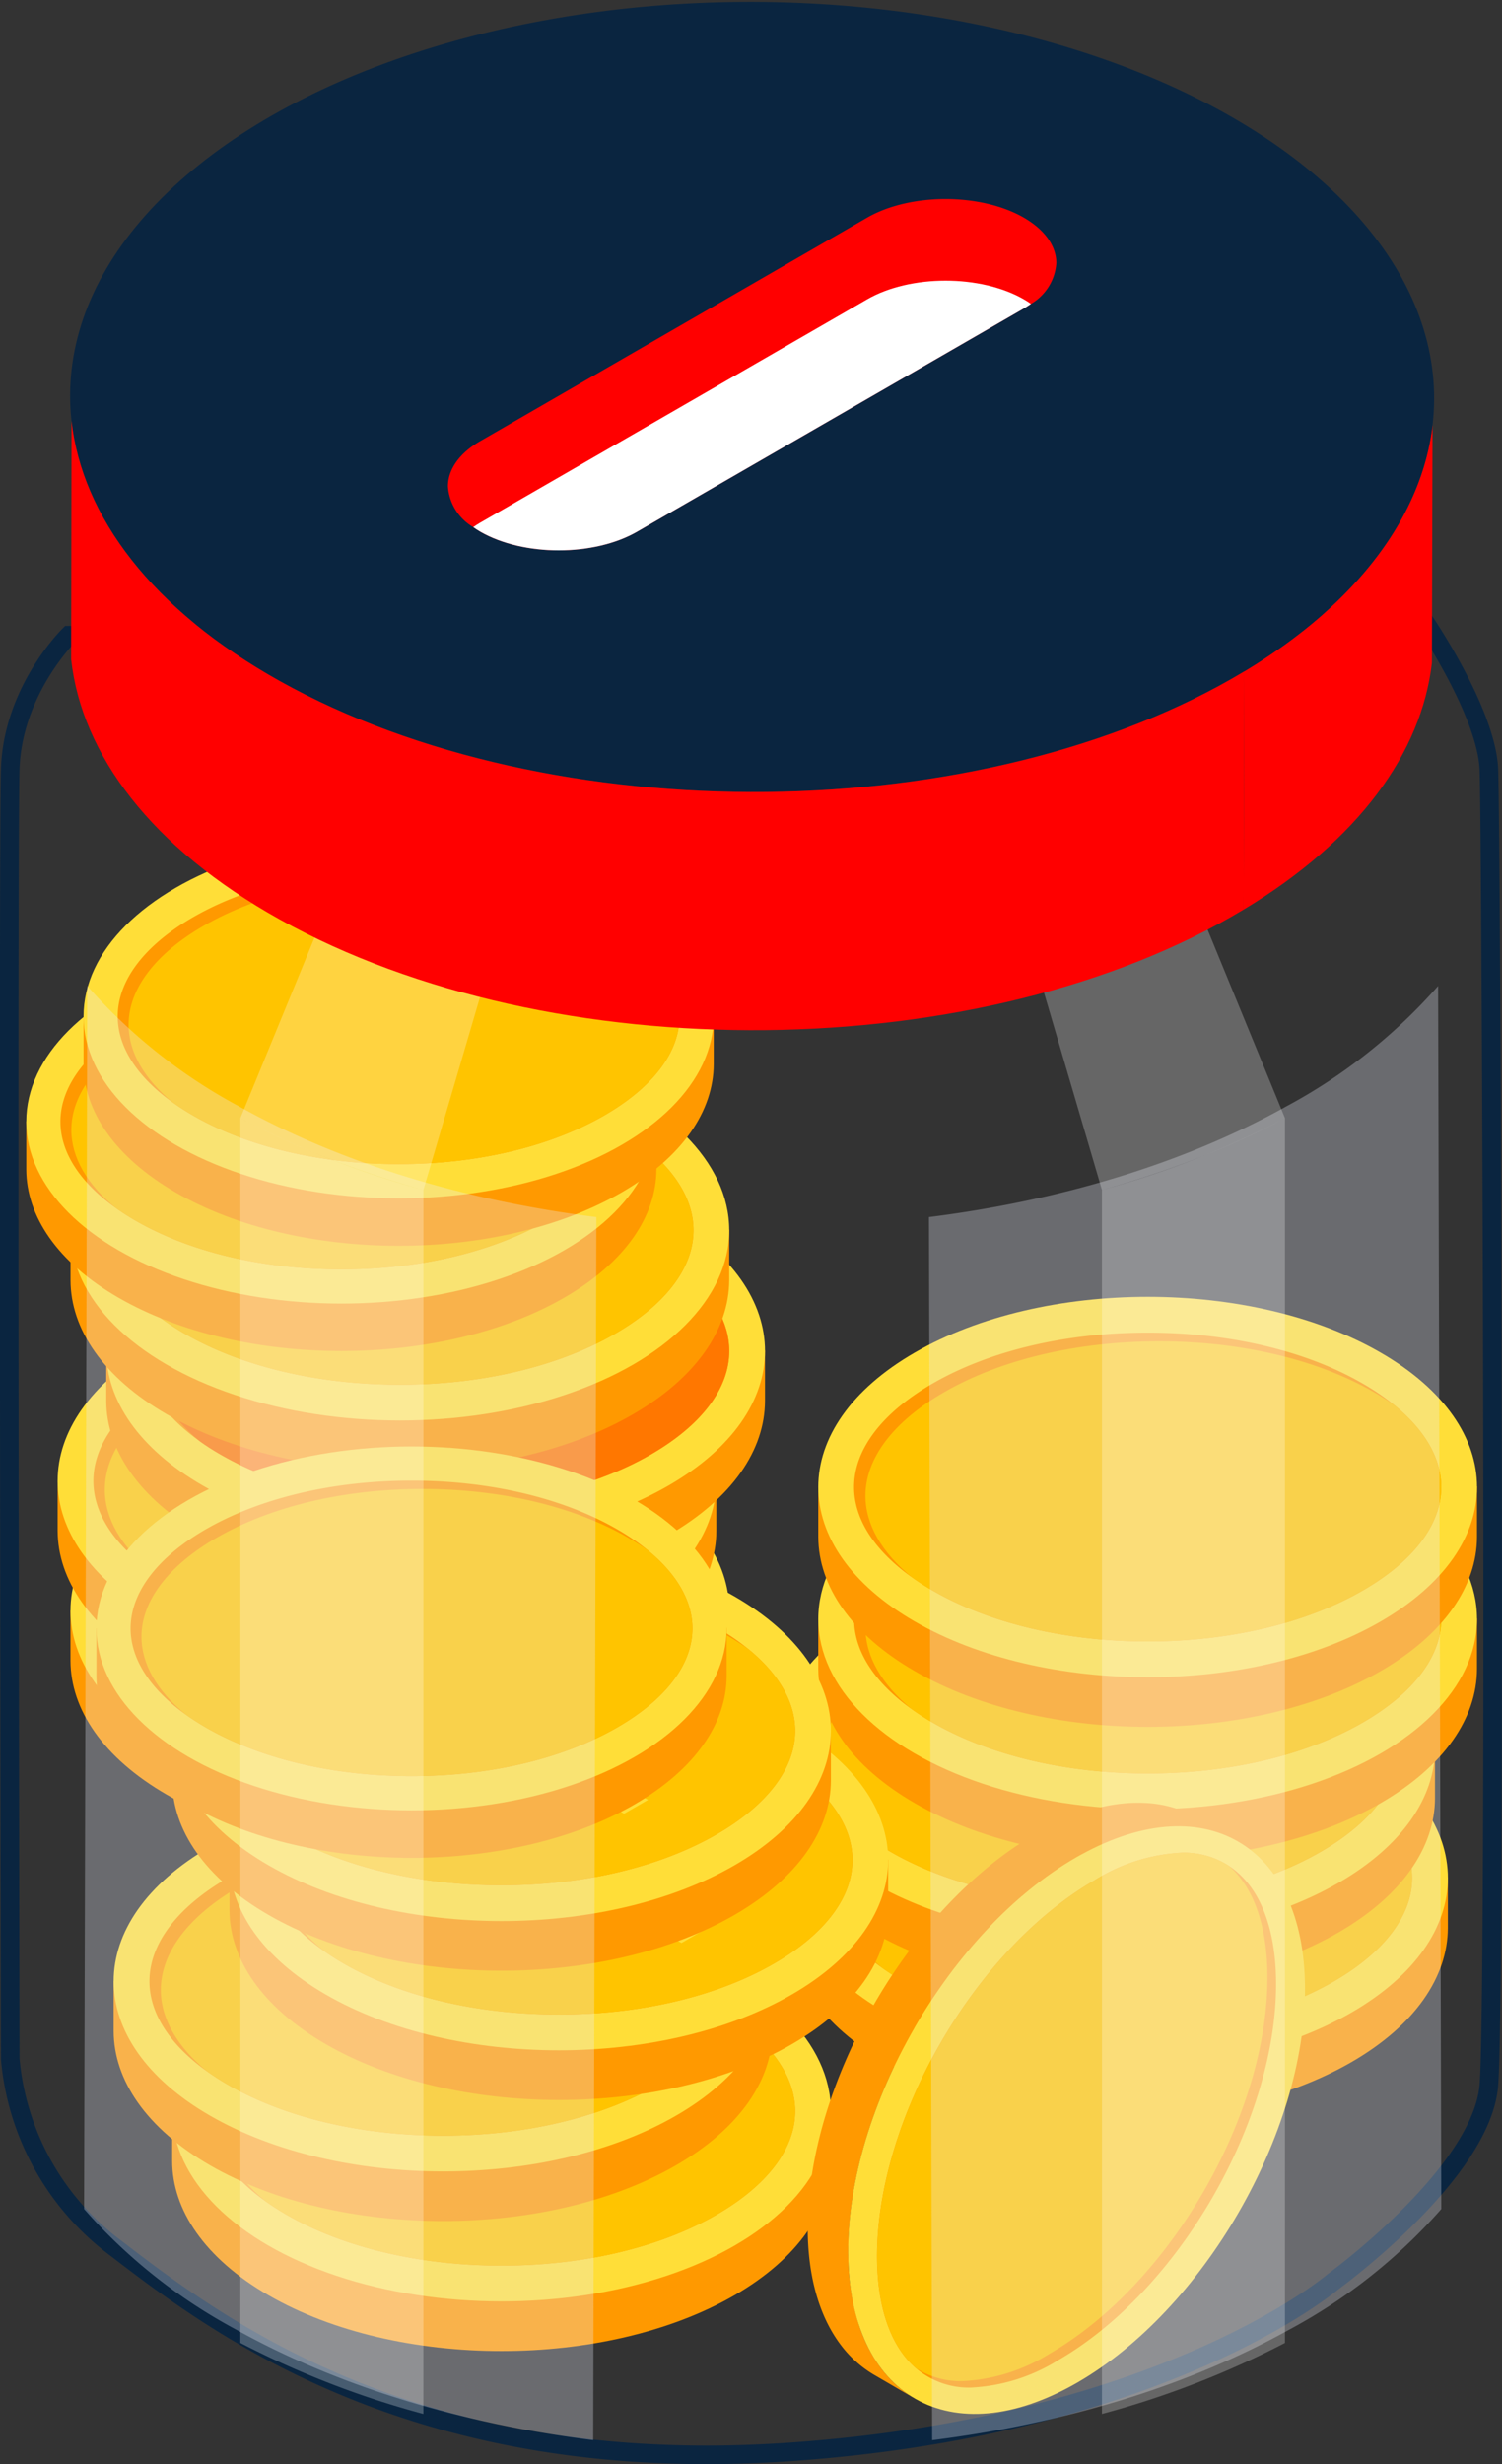
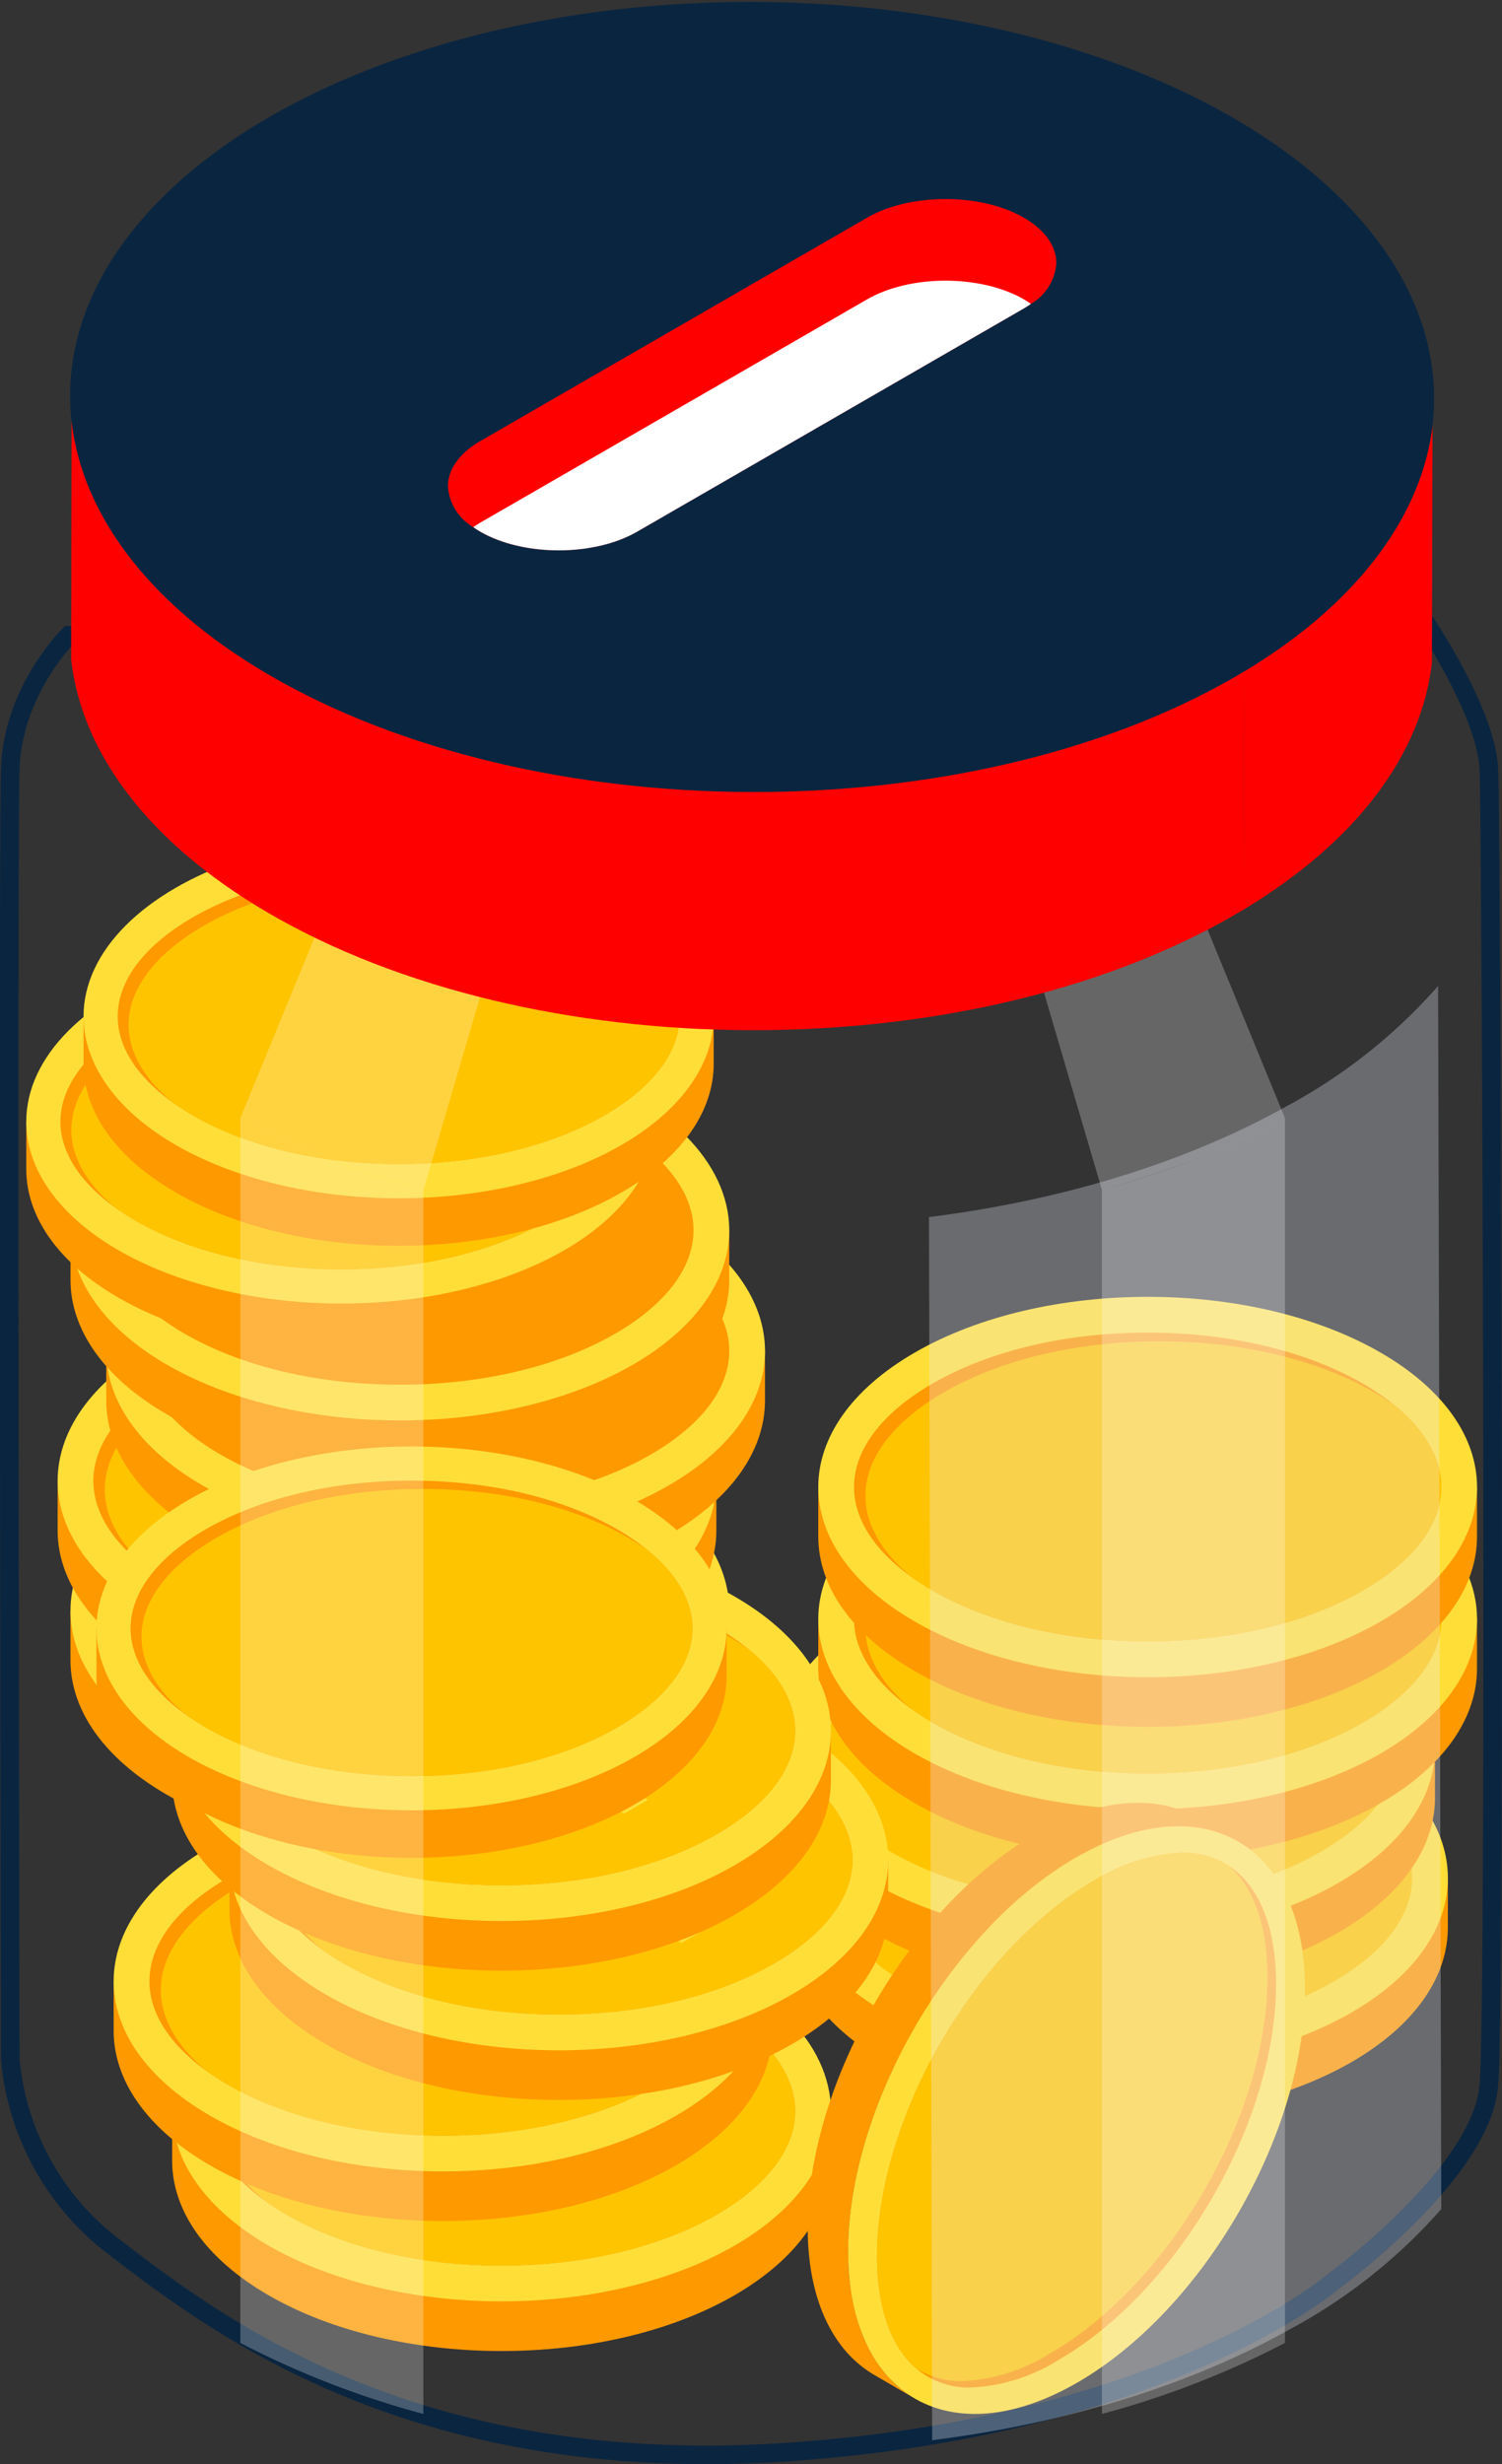
<svg xmlns="http://www.w3.org/2000/svg" width="161.723" height="265.308" viewBox="0 0 161.723 265.308">
  <rect x="0" y="0" width="161.723" height="265.308" fill="#333333" stroke="none" />
  <g id="_3" data-name="3" transform="translate(-1162.594 -2965.748)">
    <path id="Path_21888" data-name="Path 21888" d="M-16388.451-10340.255s-6.072,5.933-6.33,14.448,0,138.823,0,138.823a28.56,28.56,0,0,0,11.353,20.384c11.1,8.515,32.514,24.771,72.766,21.933s58.316-18.32,58.316-18.32,16-11.609,16.773-21.157.258-135.47,0-141.662-6.969-16-6.969-16Z" transform="translate(17558.477 13374.393)" fill="none" stroke="#0a2540" stroke-width="2" />
    <path id="Path_21802" data-name="Path 21802" d="M-123.605,94.413v5.406h0c.018,5.222,3.48,10.443,10.384,14.432,13.849,7.993,36.3,7.993,50.153,0,6.908-3.989,10.366-9.211,10.388-14.432h0V94.365Z" transform="translate(1371.166 3073.523)" fill="#f90" />
    <path id="Path_21803" data-name="Path 21803" d="M-63.065,94.831c-13.849-8-36.3-8-50.153,0s-13.849,20.96,0,28.957,36.3,8,50.153,0S-49.212,102.824-63.065,94.831Z" transform="translate(1371.166 3058.644)" fill="#ffde38" />
-     <path id="Path_21804" data-name="Path 21804" d="M-59.334,106.5c0,4.037-3,7.993-8.461,11.148-6.122,3.531-14.347,5.48-23.152,5.48s-17.03-1.948-23.156-5.48q-1.2-.7-2.233-1.432c-4.037-2.882-6.225-6.266-6.225-9.716,0-4.037,3-7.993,8.458-11.144,6.126-3.535,14.344-5.484,23.156-5.484s17.03,1.948,23.152,5.484a25.9,25.9,0,0,1,3.469,2.373C-61.08,100.4-59.334,103.43-59.334,106.5Z" transform="translate(1373.975 3061.447)" fill="#f90" />
    <path id="Path_21805" data-name="Path 21805" d="M-60.225,105.818c0,4.037-3,7.993-8.461,11.148-6.122,3.531-14.347,5.48-23.152,5.48s-17.03-1.948-23.156-5.48q-1.2-.7-2.233-1.432c-3.251-2.664-5-5.7-5-8.775,0-4.041,3.007-8,8.465-11.148,6.122-3.531,14.344-5.48,23.156-5.48s17.03,1.948,23.148,5.48c.8.461,1.554.945,2.244,1.435C-61.97,99.711-60.225,102.744-60.225,105.818Z" transform="translate(1374.863 3062.135)" fill="#ffc400" />
    <path id="Path_21806" data-name="Path 21806" d="M-104.587,106.194q1.328-.769,1.376-1.646a3.822,3.822,0,0,0-1.052-2.284,19.917,19.917,0,0,1-1.727-2.52,5.063,5.063,0,0,1-.686-2.137,3.145,3.145,0,0,1,.572-1.978,6.625,6.625,0,0,1,2.229-1.875,12.26,12.26,0,0,1,6.236-1.579,15.5,15.5,0,0,1,6.69,1.506l3.465-2,2.59,1.494-3.513,2.03q2.458,1.887,2.1,3.971t-3.52,3.9l-4.683-2.7c1.3-.745,2-1.461,2.107-2.14s-.288-1.277-1.185-1.8a5.457,5.457,0,0,0-2.808-.753,5.688,5.688,0,0,0-2.812.782c-.819.472-1.24.993-1.262,1.554a4.465,4.465,0,0,0,1.125,2.406,19.158,19.158,0,0,1,1.716,2.686,4.6,4.6,0,0,1,.55,2.111,3.207,3.207,0,0,1-.664,1.9,6.792,6.792,0,0,1-2.129,1.753,12.15,12.15,0,0,1-6.188,1.59,15.728,15.728,0,0,1-6.753-1.561l-3.222,1.86-2.576-1.487,3.207-1.852q-2.967-2.12-2.786-4.329t3.5-4.126l4.683,2.7c-1.288.742-1.967,1.487-2.044,2.233s.461,1.454,1.605,2.114a6.23,6.23,0,0,0,3,.863A5.317,5.317,0,0,0-104.587,106.194Z" transform="translate(1384.595 3066.305)" fill="#ffde38" />
    <path id="Path_21807" data-name="Path 21807" d="M-123.98,90.628v5.4h0c.022,5.225,3.483,10.447,10.388,14.432,13.849,8,36.3,8,50.153,0,6.9-3.985,10.366-9.207,10.384-14.432h0V90.58Z" transform="translate(1370.157 3063.343)" fill="#f90" />
    <path id="Path_21808" data-name="Path 21808" d="M-63.44,91.045c-13.849-8-36.3-8-50.153,0s-13.849,20.96,0,28.957,36.3,8,50.153,0S-49.591,99.042-63.44,91.045Z" transform="translate(1370.157 3048.46)" fill="#ffde38" />
-     <path id="Path_21809" data-name="Path 21809" d="M-59.706,102.719c0,4.037-3.007,7.993-8.465,11.144-6.118,3.535-14.344,5.48-23.152,5.48s-17.03-1.945-23.152-5.48c-.8-.461-1.546-.937-2.233-1.432-4.037-2.878-6.229-6.266-6.229-9.712,0-4.037,3.007-8,8.462-11.148,6.122-3.531,14.344-5.48,23.152-5.48s17.034,1.948,23.152,5.48A25.393,25.393,0,0,1-64.7,93.947C-61.456,96.608-59.706,99.641-59.706,102.719Z" transform="translate(1372.962 3051.268)" fill="#f90" />
    <path id="Path_21810" data-name="Path 21810" d="M-60.6,102.035c0,4.037-3.007,7.993-8.465,11.144-6.118,3.535-14.344,5.48-23.152,5.48s-17.03-1.945-23.152-5.48c-.8-.461-1.546-.937-2.233-1.432-3.255-2.664-5-5.694-5-8.775,0-4.037,3-7.993,8.461-11.144,6.126-3.535,14.347-5.484,23.156-5.484s17.03,1.948,23.152,5.484q1.2.692,2.244,1.435C-62.349,95.925-60.6,98.958-60.6,102.035Z" transform="translate(1373.855 3051.949)" fill="#ffc400" />
    <path id="Path_21811" data-name="Path 21811" d="M-93.918,99.107a5.84,5.84,0,0,0-2.849-.793,15.385,15.385,0,0,0-3.952.605q-2.43.637-4.365,1a23.057,23.057,0,0,1-3.7.4,14.245,14.245,0,0,1-3.428-.332,11.546,11.546,0,0,1-3.247-1.284q-2.734-1.583-2.734-3.6t2.605-3.864l-3.465-2,2.591-1.494,3.517,2.026a14.881,14.881,0,0,1,6.875-1.21,15.115,15.115,0,0,1,6.76,2.033l-4.679,2.7a8.338,8.338,0,0,0-3.709-1.218,5.542,5.542,0,0,0-3.111.683q-1.328.769-1.3,1.624c.015.572.465,1.111,1.351,1.624a5.44,5.44,0,0,0,2.69.727,17.763,17.763,0,0,0,4.17-.649q2.712-.664,4.65-.989a21.6,21.6,0,0,1,3.661-.317,13.79,13.79,0,0,1,3.288.384,11.368,11.368,0,0,1,3.037,1.229q2.751,1.589,2.753,3.572t-2.7,3.9L-86,105.72l-2.576,1.487-3.21-1.852a16.5,16.5,0,0,1-7.5,1.609,14.888,14.888,0,0,1-7.14-2.019l4.679-2.7a8.212,8.212,0,0,0,3.871,1.177,6.729,6.729,0,0,0,3.661-.923q1.428-.825,1.5-1.734T-93.918,99.107Z" transform="translate(1383.405 3055.697)" fill="#ffde38" />
    <path id="Path_21812" data-name="Path 21812" d="M-122.754,86.856v5.406h0c.022,5.225,3.483,10.447,10.388,14.432,13.849,8,36.3,8,50.153,0,6.9-3.985,10.366-9.207,10.384-14.432h0V86.808Z" transform="translate(1373.454 3053.193)" fill="#f90" />
    <ellipse id="Ellipse_894" data-name="Ellipse 894" cx="35.464" cy="20.476" rx="35.464" ry="20.476" transform="translate(1250.699 3119.59)" fill="#ffde38" />
    <path id="Path_21813" data-name="Path 21813" d="M-58.48,98.944c0,4.037-3.007,8-8.465,11.148-6.118,3.531-14.344,5.48-23.152,5.48s-17.03-1.948-23.152-5.48c-.8-.461-1.546-.941-2.233-1.432-4.037-2.878-6.229-6.266-6.229-9.716,0-4.037,3.007-7.993,8.461-11.144,6.122-3.535,14.344-5.48,23.152-5.48s17.034,1.945,23.152,5.48a26.188,26.188,0,0,1,3.472,2.373C-60.23,92.837-58.48,95.87-58.48,98.944Z" transform="translate(1376.261 3041.121)" fill="#f90" />
    <path id="Path_21814" data-name="Path 21814" d="M-59.374,98.261c0,4.037-3.007,8-8.465,11.148-6.118,3.531-14.344,5.48-23.152,5.48s-17.03-1.948-23.152-5.48c-.8-.461-1.546-.941-2.233-1.432-3.255-2.664-5-5.7-5-8.775,0-4.037,3-7.993,8.461-11.148,6.126-3.531,14.347-5.48,23.156-5.48s17.03,1.948,23.152,5.48c.8.461,1.55.945,2.244,1.435C-61.123,92.154-59.374,95.187-59.374,98.261Z" transform="translate(1377.153 3041.805)" fill="#ffc400" />
    <g id="Group_10251" data-name="Group 10251" transform="translate(1268.874 3129.515)">
      <path id="Path_21815" data-name="Path 21815" d="M-92.692,95.339a5.843,5.843,0,0,0-2.849-.8,15.21,15.21,0,0,0-3.952.609q-2.43.637-4.365,1a23.053,23.053,0,0,1-3.7.4,14.246,14.246,0,0,1-3.428-.332,11.492,11.492,0,0,1-3.247-1.288q-2.734-1.578-2.738-3.6t2.609-3.864l-3.465-2,2.59-1.5,3.517,2.03a14.835,14.835,0,0,1,6.875-1.21,15.116,15.116,0,0,1,6.76,2.033l-4.679,2.7a8.338,8.338,0,0,0-3.709-1.218,5.512,5.512,0,0,0-3.111.683c-.886.513-1.321,1.052-1.3,1.624s.465,1.111,1.351,1.624a5.43,5.43,0,0,0,2.69.727,17.763,17.763,0,0,0,4.17-.649q2.712-.67,4.65-.993A22.39,22.39,0,0,1-94.367,91a14.179,14.179,0,0,1,3.288.384,11.616,11.616,0,0,1,3.037,1.229c1.834,1.063,2.753,2.251,2.753,3.576s-.9,2.62-2.7,3.9l3.225,1.863-2.576,1.487-3.207-1.852a16.574,16.574,0,0,1-7.5,1.609,14.851,14.851,0,0,1-7.14-2.022l4.679-2.7a8.254,8.254,0,0,0,3.871,1.177,6.733,6.733,0,0,0,3.661-.926q1.428-.819,1.5-1.734T-92.692,95.339Z" transform="translate(117.829 -83.966)" fill="#ffde38" />
    </g>
    <path id="Path_21816" data-name="Path 21816" d="M-122.754,83V88.41h0c.022,5.225,3.483,10.447,10.388,14.432,13.849,8,36.3,8,50.153,0,6.9-3.985,10.366-9.207,10.384-14.432h0V82.956Z" transform="translate(1373.454 3042.832)" fill="#f90" />
    <path id="Path_21817" data-name="Path 21817" d="M-62.212,83.422c-13.849-8-36.3-8-50.153,0s-13.853,20.96,0,28.957,36.3,8,50.153,0S-48.363,91.419-62.212,83.422Z" transform="translate(1373.453 3027.952)" fill="#ffde38" />
    <path id="Path_21818" data-name="Path 21818" d="M-58.48,95.092c0,4.037-3.007,8-8.465,11.148-6.118,3.531-14.344,5.48-23.152,5.48s-17.03-1.948-23.152-5.48c-.8-.461-1.546-.941-2.233-1.432-4.037-2.878-6.229-6.266-6.229-9.716,0-4.037,3.007-7.993,8.461-11.144,6.122-3.535,14.344-5.48,23.152-5.48s17.034,1.945,23.152,5.48a26.185,26.185,0,0,1,3.472,2.373C-60.23,88.985-58.48,92.018-58.48,95.092Z" transform="translate(1376.26 3030.759)" fill="#f90" />
    <path id="Path_21819" data-name="Path 21819" d="M-59.374,94.409c0,4.037-3.007,8-8.465,11.148-6.118,3.531-14.344,5.48-23.152,5.48s-17.03-1.948-23.152-5.48c-.8-.461-1.546-.941-2.233-1.432-3.255-2.664-5-5.7-5-8.775,0-4.037,3-8,8.461-11.148,6.126-3.531,14.347-5.48,23.156-5.48s17.03,1.948,23.152,5.48c.8.461,1.55.945,2.244,1.435C-61.123,88.3-59.374,91.335-59.374,94.409Z" transform="translate(1377.153 3031.442)" fill="#ffc400" />
    <g id="Group_10259" data-name="Group 10259" transform="translate(1170.182 3118.688)">
      <g id="Group_10257" data-name="Group 10257">
        <path id="Path_21821" data-name="Path 21821" d="M-144.574,86.611v5.406h0c.018,5.225,3.48,10.447,10.384,14.432,13.849,8,36.3,8,50.156,0,6.9-3.985,10.362-9.207,10.384-14.432h0V86.563Z" transform="translate(144.574 -66.152)" fill="#f90" />
        <path id="Path_21822" data-name="Path 21822" d="M-84.031,87.029c-13.853-8-36.307-8-50.156,0s-13.849,20.96,0,28.957,36.3,8,50.156,0S-70.181,95.026-84.031,87.029Z" transform="translate(144.575 -81.032)" fill="#ffde38" />
        <path id="Path_21823" data-name="Path 21823" d="M-80.3,98.7c0,4.037-3,8-8.461,11.148-6.122,3.531-14.347,5.48-23.152,5.48s-17.03-1.948-23.156-5.48c-.8-.461-1.542-.941-2.233-1.432-4.037-2.878-6.225-6.266-6.225-9.716,0-4.037,3-7.993,8.458-11.144,6.126-3.535,14.347-5.48,23.156-5.48s17.03,1.945,23.152,5.48A25.9,25.9,0,0,1-85.3,89.928C-82.049,92.592-80.3,95.625-80.3,98.7Z" transform="translate(147.382 -78.225)" fill="#f90" />
        <path id="Path_21824" data-name="Path 21824" d="M-81.194,98.016c0,4.037-3,8-8.461,11.148-6.122,3.531-14.347,5.48-23.152,5.48s-17.03-1.948-23.156-5.48c-.8-.461-1.542-.941-2.232-1.432-3.251-2.664-5-5.7-5-8.775,0-4.037,3.007-8,8.465-11.148,6.122-3.531,14.344-5.48,23.156-5.48s17.03,1.948,23.148,5.48c.8.461,1.554.945,2.244,1.435C-82.939,91.909-81.194,94.942-81.194,98.016Z" transform="translate(148.273 -77.542)" fill="#ffc400" />
      </g>
      <g id="Group_10258" data-name="Group 10258" transform="translate(18.421 10.507)">
        <path id="Path_21825" data-name="Path 21825" d="M-125.556,98.392c.886-.513,1.343-1.059,1.376-1.646a3.8,3.8,0,0,0-1.052-2.284,20.166,20.166,0,0,1-1.727-2.517,5.063,5.063,0,0,1-.686-2.14,3.133,3.133,0,0,1,.576-1.978,6.568,6.568,0,0,1,2.225-1.875,12.269,12.269,0,0,1,6.236-1.579,15.5,15.5,0,0,1,6.69,1.506l3.465-2,2.59,1.495-3.513,2.03q2.463,1.888,2.1,3.971t-3.52,3.9l-4.683-2.7q1.943-1.124,2.107-2.144t-1.185-1.793a5.387,5.387,0,0,0-2.808-.753,5.646,5.646,0,0,0-2.812.779q-1.229.714-1.262,1.554a4.453,4.453,0,0,0,1.126,2.406,19.161,19.161,0,0,1,1.716,2.686,4.629,4.629,0,0,1,.55,2.114,3.225,3.225,0,0,1-.661,1.9,6.856,6.856,0,0,1-2.133,1.753,12.15,12.15,0,0,1-6.188,1.59,15.728,15.728,0,0,1-6.753-1.561l-3.221,1.86-2.576-1.487,3.207-1.852q-2.967-2.12-2.786-4.329t3.5-4.126l4.683,2.7q-1.932,1.113-2.041,2.233t1.6,2.114a6.274,6.274,0,0,0,3,.867A5.353,5.353,0,0,0-125.556,98.392Z" transform="translate(139.582 -83.879)" fill="#ffde38" />
      </g>
    </g>
    <g id="Group_10262" data-name="Group 10262" transform="translate(1168.799 3104.717)">
      <g id="Group_10260" data-name="Group 10260">
        <path id="Path_21826" data-name="Path 21826" d="M-144.949,82.826v5.4h0c.022,5.225,3.483,10.447,10.388,14.432,13.849,8,36.3,8,50.153,0,6.9-3.985,10.366-9.207,10.384-14.432h0v-5.45Z" transform="translate(144.949 -62.363)" fill="#f90" />
        <path id="Path_21827" data-name="Path 21827" d="M-84.409,83.243c-13.849-8-36.3-8-50.153,0s-13.849,20.96,0,28.957,36.3,8,50.153,0S-70.56,91.24-84.409,83.243Z" transform="translate(144.95 -77.246)" fill="#ffde38" />
        <path id="Path_21828" data-name="Path 21828" d="M-80.675,94.917c0,4.037-3.007,7.993-8.465,11.144-6.118,3.535-14.344,5.484-23.152,5.484s-17.03-1.948-23.152-5.484q-1.2-.692-2.232-1.432c-4.037-2.878-6.229-6.266-6.229-9.712,0-4.037,3.007-8,8.462-11.148,6.122-3.531,14.344-5.48,23.152-5.48s17.034,1.948,23.152,5.48a26.066,26.066,0,0,1,3.472,2.376C-82.425,88.81-80.675,91.839-80.675,94.917Z" transform="translate(147.755 -74.439)" fill="#f90" />
        <path id="Path_21829" data-name="Path 21829" d="M-81.569,94.231c0,4.037-3.007,7.993-8.465,11.144-6.118,3.535-14.344,5.484-23.152,5.484s-17.03-1.948-23.152-5.484q-1.2-.692-2.232-1.432c-3.251-2.661-5-5.694-5-8.775,0-4.037,3.007-7.993,8.465-11.144,6.122-3.535,14.344-5.48,23.152-5.48s17.03,1.945,23.152,5.48q1.2.692,2.244,1.435C-83.318,88.124-81.569,91.153-81.569,94.231Z" transform="translate(148.648 -73.753)" fill="#ffc400" />
      </g>
      <g id="Group_10261" data-name="Group 10261" transform="translate(18.174 9.927)">
        <path id="Path_21830" data-name="Path 21830" d="M-114.887,91.305a5.84,5.84,0,0,0-2.849-.793,15.251,15.251,0,0,0-3.952.609q-2.43.637-4.366,1a22.621,22.621,0,0,1-3.7.395,14.2,14.2,0,0,1-3.424-.332A11.35,11.35,0,0,1-136.43,90.9q-2.734-1.583-2.734-3.6t2.605-3.86l-3.465-2,2.59-1.495,3.517,2.03a14.884,14.884,0,0,1,6.875-1.214,15.149,15.149,0,0,1,6.764,2.037l-4.683,2.7a8.329,8.329,0,0,0-3.709-1.214,5.482,5.482,0,0,0-3.111.683c-.886.509-1.317,1.052-1.3,1.62s.465,1.114,1.351,1.624a5.483,5.483,0,0,0,2.69.731,18.17,18.17,0,0,0,4.17-.649q2.712-.67,4.65-.993a21.994,21.994,0,0,1,3.661-.317,13.981,13.981,0,0,1,3.288.384,11.367,11.367,0,0,1,3.037,1.229q2.757,1.589,2.753,3.572t-2.7,3.9l3.225,1.86-2.576,1.487-3.207-1.852a16.478,16.478,0,0,1-7.5,1.609,14.859,14.859,0,0,1-7.14-2.019l4.679-2.7a8.218,8.218,0,0,0,3.871,1.181,6.732,6.732,0,0,0,3.661-.926c.952-.55,1.45-1.125,1.5-1.734S-114.034,91.8-114.887,91.305Z" transform="translate(140.024 -79.936)" fill="#ffde38" />
      </g>
    </g>
    <g id="Group_10265" data-name="Group 10265" transform="translate(1174.035 3090.737)">
      <g id="Group_10263" data-name="Group 10263">
        <path id="Path_21831" data-name="Path 21831" d="M-143.53,79.037v5.406h0c.022,5.225,3.483,10.447,10.388,14.432,13.849,8,36.3,8,50.153,0,6.9-3.985,10.366-9.207,10.384-14.432h0V78.989Z" transform="translate(143.53 -58.578)" fill="#f90" />
        <path id="Path_21832" data-name="Path 21832" d="M-82.99,79.455c-13.849-8-36.3-8-50.153,0s-13.849,20.96,0,28.957,36.3,8,50.153,0S-69.141,87.452-82.99,79.455Z" transform="translate(143.531 -73.458)" fill="#ffde38" />
        <path id="Path_21833" data-name="Path 21833" d="M-79.256,91.125c0,4.041-3.007,8-8.465,11.148-6.118,3.531-14.344,5.48-23.152,5.48s-17.03-1.948-23.152-5.48c-.8-.461-1.546-.937-2.232-1.432-4.037-2.878-6.229-6.266-6.229-9.716,0-4.037,3.007-7.993,8.461-11.144,6.122-3.535,14.344-5.48,23.152-5.48s17.034,1.945,23.152,5.48a25.713,25.713,0,0,1,3.472,2.373C-81.006,85.018-79.256,88.051-79.256,91.125Z" transform="translate(146.336 -70.651)" fill="#f90" />
-         <path id="Path_21834" data-name="Path 21834" d="M-80.15,90.442c0,4.041-3.007,8-8.465,11.148-6.118,3.531-14.344,5.48-23.152,5.48s-17.03-1.948-23.152-5.48c-.8-.461-1.546-.937-2.233-1.432-3.255-2.664-5-5.7-5-8.775,0-4.037,3-7.993,8.462-11.148,6.126-3.531,14.347-5.48,23.156-5.48s17.03,1.948,23.152,5.48q1.2.7,2.244,1.435C-81.9,84.335-80.15,87.368-80.15,90.442Z" transform="translate(147.229 -69.968)" fill="#f70" />
      </g>
      <g id="Group_10264" data-name="Group 10264" transform="translate(18.174 9.924)">
        <path id="Path_21835" data-name="Path 21835" d="M-113.468,87.52a5.84,5.84,0,0,0-2.849-.793,15.384,15.384,0,0,0-3.952.605q-2.43.637-4.365,1a23.051,23.051,0,0,1-3.7.4,14.246,14.246,0,0,1-3.428-.332,11.591,11.591,0,0,1-3.247-1.284q-2.734-1.583-2.734-3.6t2.605-3.864l-3.465-2,2.59-1.5,3.517,2.03a14.881,14.881,0,0,1,6.875-1.21A15.145,15.145,0,0,1-118.859,79l-4.683,2.7a8.338,8.338,0,0,0-3.709-1.218,5.512,5.512,0,0,0-3.111.683c-.886.513-1.321,1.052-1.3,1.624s.465,1.111,1.351,1.624a5.441,5.441,0,0,0,2.69.727,17.765,17.765,0,0,0,4.17-.649q2.712-.67,4.65-.989a22.011,22.011,0,0,1,3.661-.321,14.178,14.178,0,0,1,3.288.384,11.5,11.5,0,0,1,3.037,1.233q2.751,1.589,2.753,3.572t-2.7,3.9l3.225,1.86-2.576,1.487-3.207-1.852a16.574,16.574,0,0,1-7.5,1.609,14.9,14.9,0,0,1-7.14-2.019l4.679-2.7a8.224,8.224,0,0,0,3.871,1.177,6.729,6.729,0,0,0,3.661-.923q1.428-.825,1.5-1.738T-113.468,87.52Z" transform="translate(138.605 -76.147)" fill="#ffde38" />
      </g>
    </g>
    <path id="Path_21836" data-name="Path 21836" d="M-144.573,75.513v5.406h0c.018,5.225,3.48,10.447,10.384,14.432,13.849,8,36.3,8,50.156,0,6.9-3.985,10.362-9.207,10.384-14.432h0V75.465Z" transform="translate(1314.76 3022.68)" fill="#f90" />
    <ellipse id="Ellipse_895" data-name="Ellipse 895" cx="35.464" cy="20.476" rx="35.464" ry="20.476" transform="translate(1170.184 3077.733)" fill="#ffde38" />
    <path id="Path_21837" data-name="Path 21837" d="M-80.3,87.6c0,4.041-3,8-8.461,11.148-6.122,3.531-14.347,5.48-23.152,5.48s-17.03-1.948-23.156-5.48c-.8-.461-1.542-.941-2.233-1.432-4.037-2.878-6.225-6.266-6.225-9.716,0-4.037,3-7.993,8.458-11.144,6.126-3.535,14.347-5.48,23.156-5.48s17.03,1.945,23.152,5.48A25.9,25.9,0,0,1-85.3,78.83C-82.049,81.494-80.3,84.527-80.3,87.6Z" transform="translate(1317.564 3010.607)" fill="#f90" />
-     <path id="Path_21838" data-name="Path 21838" d="M-81.2,86.918c0,4.041-3,8-8.461,11.148-6.122,3.531-14.347,5.48-23.152,5.48s-17.03-1.948-23.156-5.48c-.8-.461-1.542-.941-2.233-1.432-3.251-2.664-5-5.7-5-8.775,0-4.037,3-7.993,8.462-11.148,6.122-3.531,14.344-5.48,23.156-5.48s17.03,1.948,23.148,5.48c.8.465,1.554.945,2.244,1.435C-82.942,80.811-81.2,83.844-81.2,86.918Z" transform="translate(1318.459 3011.291)" fill="#ffc400" />
    <g id="Group_10267" data-name="Group 10267" transform="translate(1188.355 3087.658)">
      <path id="Path_21839" data-name="Path 21839" d="M-114.508,84a5.814,5.814,0,0,0-2.852-.793,15.223,15.223,0,0,0-3.952.605q-2.43.637-4.366,1a23.008,23.008,0,0,1-3.7.4,14.215,14.215,0,0,1-3.424-.332,11.547,11.547,0,0,1-3.247-1.284q-2.74-1.583-2.738-3.6t2.609-3.864l-3.469-2,2.594-1.5,3.513,2.03a14.85,14.85,0,0,1,6.878-1.21,15.115,15.115,0,0,1,6.76,2.033l-4.679,2.7a8.353,8.353,0,0,0-3.709-1.218,5.512,5.512,0,0,0-3.111.683c-.886.513-1.321,1.052-1.306,1.624s.469,1.111,1.354,1.624a5.416,5.416,0,0,0,2.686.727,17.761,17.761,0,0,0,4.174-.649q2.712-.67,4.65-.989a21.979,21.979,0,0,1,3.661-.321,14.227,14.227,0,0,1,3.288.384,11.553,11.553,0,0,1,3.037,1.233q2.751,1.589,2.753,3.572t-2.7,3.9l3.222,1.864-2.576,1.487-3.207-1.852a16.549,16.549,0,0,1-7.5,1.609,14.865,14.865,0,0,1-7.144-2.022l4.683-2.7a8.212,8.212,0,0,0,3.871,1.177,6.7,6.7,0,0,0,3.661-.926c.948-.546,1.45-1.125,1.5-1.734S-113.656,84.487-114.508,84Z" transform="translate(139.649 -72.623)" fill="#ffde38" />
    </g>
    <g id="Group_10271" data-name="Group 10271" transform="translate(1165.422 3066.924)">
      <g id="Group_10269" data-name="Group 10269">
        <path id="Path_21840" data-name="Path 21840" d="M-145.864,72.344v5.17h0c.018,5,3.329,9.993,9.934,13.8,13.248,7.65,34.732,7.65,47.979,0,6.605-3.812,9.915-8.808,9.938-13.8h0V72.3Z" transform="translate(145.864 -52.769)" fill="#f90" />
        <ellipse id="Ellipse_896" data-name="Ellipse 896" cx="33.927" cy="19.588" rx="33.927" ry="19.588" fill="#ffde38" />
        <path id="Path_21841" data-name="Path 21841" d="M-84.377,83.91c0,3.86-2.875,7.646-8.1,10.661-5.856,3.38-13.724,5.244-22.148,5.244s-16.292-1.864-22.152-5.244c-.76-.439-1.476-.9-2.133-1.369-3.864-2.753-5.96-5.993-5.96-9.292,0-3.864,2.878-7.65,8.092-10.665,5.86-3.38,13.724-5.244,22.152-5.244s16.292,1.864,22.148,5.244a24.749,24.749,0,0,1,3.321,2.273C-86.049,78.065-84.377,80.965-84.377,83.91Z" transform="translate(148.549 -64.32)" fill="#f90" />
        <path id="Path_21842" data-name="Path 21842" d="M-85.233,83.254c0,3.86-2.875,7.646-8.1,10.661-5.856,3.38-13.724,5.244-22.148,5.244s-16.292-1.864-22.152-5.244c-.76-.439-1.476-.9-2.133-1.369-3.111-2.546-4.786-5.45-4.786-8.4,0-3.864,2.875-7.646,8.1-10.665,5.856-3.38,13.724-5.24,22.148-5.24s16.3,1.86,22.148,5.24c.768.443,1.483.9,2.148,1.376C-86.9,77.409-85.233,80.309-85.233,83.254Z" transform="translate(149.404 -63.664)" fill="#ffc400" />
      </g>
      <g id="Group_10270" data-name="Group 10270" transform="translate(17.62 10.051)">
        <path id="Path_21843" data-name="Path 21843" d="M-127.668,83.614q1.267-.736,1.314-1.576a3.612,3.612,0,0,0-1-2.181,19.111,19.111,0,0,1-1.653-2.413,4.874,4.874,0,0,1-.657-2.044,3.006,3.006,0,0,1,.55-1.893,6.373,6.373,0,0,1,2.129-1.793,11.718,11.718,0,0,1,5.967-1.509,14.817,14.817,0,0,1,6.4,1.439l3.317-1.915,2.48,1.432-3.365,1.941q2.358,1.81,2.007,3.8t-3.369,3.734l-4.48-2.583q1.86-1.074,2.015-2.048t-1.129-1.72a5.238,5.238,0,0,0-2.69-.72,5.391,5.391,0,0,0-2.686.745q-1.179.681-1.21,1.487a4.3,4.3,0,0,0,1.078,2.3,18.555,18.555,0,0,1,1.642,2.568,4.454,4.454,0,0,1,.528,2.022,3.11,3.11,0,0,1-.635,1.816,6.527,6.527,0,0,1-2.041,1.679,11.645,11.645,0,0,1-5.919,1.52,15.042,15.042,0,0,1-6.461-1.494l-3.081,1.779-2.465-1.421,3.07-1.771q-2.84-2.031-2.668-4.144t3.347-3.945l4.48,2.587c-1.229.709-1.882,1.421-1.952,2.137s.439,1.391,1.535,2.022a5.982,5.982,0,0,0,2.871.827A5.1,5.1,0,0,0-127.668,83.614Z" transform="translate(141.089 -69.728)" fill="#ffde38" />
      </g>
    </g>
    <g id="Group_10274" data-name="Group 10274" transform="translate(1171.588 3055.59)">
      <g id="Group_10272" data-name="Group 10272">
        <path id="Path_21844" data-name="Path 21844" d="M-144.193,69.269v5.17h0c.018,5,3.329,9.993,9.934,13.809,13.251,7.65,34.732,7.65,47.983,0,6.605-3.816,9.915-8.808,9.934-13.809h0V69.225Z" transform="translate(144.193 -49.696)" fill="#f90" />
        <ellipse id="Ellipse_897" data-name="Ellipse 897" cx="33.927" cy="19.588" rx="33.927" ry="19.588" transform="translate(0.001)" fill="#ffde38" />
        <path id="Path_21845" data-name="Path 21845" d="M-82.709,80.835c0,3.864-2.875,7.646-8.1,10.664-5.853,3.38-13.724,5.244-22.145,5.244s-16.3-1.864-22.152-5.244q-1.146-.664-2.137-1.373c-3.864-2.753-5.956-5.993-5.956-9.292,0-3.864,2.875-7.646,8.092-10.664,5.856-3.38,13.724-5.24,22.152-5.24s16.292,1.86,22.145,5.24a24.865,24.865,0,0,1,3.321,2.273C-84.381,74.994-82.709,77.894-82.709,80.835Z" transform="translate(146.88 -61.247)" fill="#f90" />
        <path id="Path_21846" data-name="Path 21846" d="M-83.562,80.182c0,3.864-2.875,7.646-8.1,10.665-5.853,3.38-13.724,5.244-22.145,5.244s-16.3-1.864-22.152-5.244q-1.146-.664-2.137-1.373c-3.111-2.546-4.786-5.447-4.786-8.391,0-3.864,2.875-7.65,8.1-10.665,5.86-3.38,13.724-5.244,22.152-5.244s16.292,1.864,22.148,5.244c.764.443,1.483.9,2.144,1.373C-85.233,74.34-83.562,77.241-83.562,80.182Z" transform="translate(147.733 -60.593)" fill="#ffc400" />
      </g>
    </g>
    <g id="Group_10278" data-name="Group 10278" transform="translate(1181.131 3172.579)">
      <g id="Group_10276" data-name="Group 10276">
        <path id="Path_21848" data-name="Path 21848" d="M-141.607,101.216v5.4h0c.018,5.225,3.48,10.447,10.384,14.436,13.849,8,36.3,8,50.153,0,6.9-3.989,10.366-9.211,10.388-14.436h0v-5.45Z" transform="translate(141.607 -80.755)" fill="#f90" />
        <ellipse id="Ellipse_898" data-name="Ellipse 898" cx="35.464" cy="20.476" rx="35.464" ry="20.476" transform="translate(0)" fill="#ffde38" />
        <path id="Path_21849" data-name="Path 21849" d="M-77.333,113.307c0,4.037-3.007,7.993-8.465,11.148-6.118,3.531-14.344,5.48-23.148,5.48s-17.034-1.948-23.156-5.48q-1.2-.7-2.233-1.432c-4.037-2.882-6.229-6.266-6.229-9.716,0-4.037,3.007-7.993,8.461-11.144,6.122-3.535,14.344-5.484,23.156-5.484s17.03,1.948,23.148,5.484a25.712,25.712,0,0,1,3.472,2.373C-79.083,107.2-77.333,110.233-77.333,113.307Z" transform="translate(144.413 -92.831)" fill="#f90" />
        <path id="Path_21850" data-name="Path 21850" d="M-78.227,112.621c0,4.037-3.007,7.993-8.465,11.148-6.118,3.531-14.344,5.48-23.148,5.48s-17.034-1.948-23.156-5.48q-1.2-.7-2.233-1.432c-3.251-2.664-5-5.7-5-8.779,0-4.037,3.007-7.993,8.465-11.144,6.122-3.531,14.344-5.48,23.152-5.48s17.034,1.948,23.152,5.48c.8.461,1.55.945,2.244,1.435C-79.976,106.514-78.227,109.547-78.227,112.621Z" transform="translate(145.306 -92.145)" fill="#ffc400" />
      </g>
      <g id="Group_10277" data-name="Group 10277" transform="translate(18.421 10.509)">
        <path id="Path_21851" data-name="Path 21851" d="M-122.589,113q1.328-.769,1.376-1.646a3.823,3.823,0,0,0-1.052-2.284,19.533,19.533,0,0,1-1.727-2.52,5.072,5.072,0,0,1-.69-2.137,3.173,3.173,0,0,1,.576-1.978,6.625,6.625,0,0,1,2.229-1.875,12.259,12.259,0,0,1,6.236-1.579,15.5,15.5,0,0,1,6.69,1.506l3.465-2,2.59,1.494-3.513,2.03q2.458,1.887,2.1,3.971t-3.524,3.9l-4.679-2.7c1.3-.745,2-1.461,2.1-2.14s-.284-1.277-1.181-1.8a5.467,5.467,0,0,0-2.808-.753,5.688,5.688,0,0,0-2.812.782c-.819.472-1.244.993-1.266,1.554a4.477,4.477,0,0,0,1.129,2.406,19.157,19.157,0,0,1,1.716,2.686,4.651,4.651,0,0,1,.55,2.111,3.207,3.207,0,0,1-.664,1.9,6.792,6.792,0,0,1-2.129,1.753,12.15,12.15,0,0,1-6.188,1.59,15.728,15.728,0,0,1-6.753-1.561l-3.222,1.86-2.576-1.487,3.207-1.852q-2.967-2.126-2.786-4.329t3.5-4.126l4.679,2.7c-1.284.745-1.963,1.487-2.041,2.236s.461,1.454,1.605,2.114a6.218,6.218,0,0,0,3,.864A5.326,5.326,0,0,0-122.589,113Z" transform="translate(136.615 -98.484)" fill="#ffde38" />
      </g>
    </g>
    <g id="Group_10281" data-name="Group 10281" transform="translate(1174.832 3158.586)">
      <g id="Group_10279" data-name="Group 10279">
        <path id="Path_21852" data-name="Path 21852" d="M-143.314,97.424v5.4h0c.018,5.225,3.48,10.447,10.384,14.436,13.849,7.993,36.3,7.993,50.153,0,6.908-3.989,10.366-9.211,10.388-14.436h0v-5.45Z" transform="translate(143.314 -76.961)" fill="#f90" />
        <path id="Path_21853" data-name="Path 21853" d="M-82.774,97.841c-13.849-8-36.3-8-50.153,0s-13.849,20.964,0,28.957,36.3,8,50.153,0S-68.921,105.838-82.774,97.841Z" transform="translate(143.315 -91.844)" fill="#ffde38" />
        <path id="Path_21854" data-name="Path 21854" d="M-79.043,109.515c0,4.037-3,7.993-8.461,11.148-6.122,3.531-14.347,5.48-23.152,5.48s-17.03-1.948-23.156-5.48q-1.2-.7-2.232-1.432c-4.037-2.882-6.225-6.266-6.225-9.716,0-4.037,3-7.993,8.458-11.148,6.126-3.531,14.344-5.48,23.156-5.48s17.03,1.948,23.152,5.48a26.263,26.263,0,0,1,3.469,2.376C-80.789,103.408-79.043,106.441-79.043,109.515Z" transform="translate(146.122 -89.037)" fill="#f90" />
        <path id="Path_21855" data-name="Path 21855" d="M-79.934,108.829c0,4.037-3,7.993-8.462,11.148-6.122,3.531-14.347,5.48-23.152,5.48s-17.03-1.948-23.156-5.48q-1.2-.7-2.232-1.432c-3.251-2.664-5-5.7-5-8.775,0-4.041,3.007-8,8.465-11.148,6.122-3.531,14.344-5.48,23.156-5.48s17.03,1.948,23.148,5.48c.8.461,1.554.945,2.244,1.435C-81.679,102.722-79.934,105.755-79.934,108.829Z" transform="translate(147.013 -88.351)" fill="#ffc400" />
      </g>
      <g id="Group_10280" data-name="Group 10280" transform="translate(18.174 9.927)">
        <path id="Path_21856" data-name="Path 21856" d="M-113.248,105.907a5.817,5.817,0,0,0-2.852-.8,15.25,15.25,0,0,0-3.952.609q-2.43.637-4.365,1a23.012,23.012,0,0,1-3.7.4,14.6,14.6,0,0,1-3.424-.332,11.448,11.448,0,0,1-3.247-1.288q-2.74-1.578-2.738-3.6t2.609-3.86l-3.469-2,2.594-1.495,3.513,2.03a14.834,14.834,0,0,1,6.875-1.21,15.07,15.07,0,0,1,6.764,2.033l-4.679,2.7a8.4,8.4,0,0,0-3.712-1.214,5.493,5.493,0,0,0-3.107.683q-1.328.764-1.306,1.624c.018.568.469,1.111,1.354,1.62a5.382,5.382,0,0,0,2.686.731,17.96,17.96,0,0,0,4.174-.649q2.712-.67,4.646-.993a22.027,22.027,0,0,1,3.661-.317,14.233,14.233,0,0,1,3.292.384,11.344,11.344,0,0,1,3.033,1.229q2.757,1.589,2.757,3.572t-2.7,3.9l3.221,1.86L-107.9,114l-3.207-1.852a16.463,16.463,0,0,1-7.5,1.609,14.861,14.861,0,0,1-7.144-2.019l4.683-2.7a8.253,8.253,0,0,0,3.871,1.177,6.732,6.732,0,0,0,3.661-.926c.948-.55,1.45-1.125,1.5-1.734S-112.4,106.4-113.248,105.907Z" transform="translate(138.389 -94.534)" fill="#ffde38" />
      </g>
    </g>
    <g id="Group_10284" data-name="Group 10284" transform="translate(1187.301 3145.544)">
      <g id="Group_10282" data-name="Group 10282">
        <path id="Path_21857" data-name="Path 21857" d="M-139.935,93.889V99.3h0c.022,5.225,3.483,10.447,10.388,14.432,13.849,8,36.3,8,50.153,0,6.9-3.985,10.366-9.207,10.384-14.432h0V93.841Z" transform="translate(139.935 -73.43)" fill="#f90" />
        <path id="Path_21858" data-name="Path 21858" d="M-79.4,94.307c-13.849-8-36.3-8-50.153,0s-13.849,20.96,0,28.957,36.3,8,50.153,0S-65.546,102.3-79.4,94.307Z" transform="translate(139.936 -88.31)" fill="#ffde38" />
        <path id="Path_21859" data-name="Path 21859" d="M-75.661,105.977c0,4.041-3.007,8-8.465,11.148-6.118,3.531-14.344,5.48-23.152,5.48s-17.03-1.948-23.152-5.48c-.8-.461-1.542-.941-2.232-1.432-4.037-2.878-6.229-6.266-6.229-9.716,0-4.037,3.007-7.993,8.461-11.144,6.122-3.535,14.344-5.48,23.152-5.48s17.034,1.945,23.152,5.48a25.71,25.71,0,0,1,3.472,2.373C-77.411,99.87-75.661,102.9-75.661,105.977Z" transform="translate(142.741 -85.503)" fill="#f90" />
        <path id="Path_21860" data-name="Path 21860" d="M-76.555,105.294c0,4.041-3.007,8-8.465,11.148-6.118,3.531-14.344,5.48-23.152,5.48s-17.03-1.948-23.152-5.48c-.8-.461-1.542-.941-2.232-1.432-3.251-2.664-5-5.7-5-8.775,0-4.037,3.007-7.993,8.465-11.148,6.122-3.532,14.344-5.48,23.152-5.48s17.03,1.948,23.152,5.48q1.2.7,2.244,1.435C-78.3,99.187-76.555,102.22-76.555,105.294Z" transform="translate(143.634 -84.82)" fill="#ffc400" />
      </g>
      <g id="Group_10283" data-name="Group 10283" transform="translate(18.174 9.924)">
        <path id="Path_21861" data-name="Path 21861" d="M-109.873,102.372a5.841,5.841,0,0,0-2.849-.793,15.385,15.385,0,0,0-3.952.605q-2.43.637-4.365,1a23.048,23.048,0,0,1-3.7.4,14.244,14.244,0,0,1-3.428-.332,11.492,11.492,0,0,1-3.247-1.288q-2.734-1.578-2.734-3.6t2.605-3.864l-3.465-2,2.59-1.5,3.517,2.03a14.833,14.833,0,0,1,6.875-1.21,15.145,15.145,0,0,1,6.764,2.033l-4.683,2.7a8.339,8.339,0,0,0-3.709-1.218,5.512,5.512,0,0,0-3.111.683c-.886.513-1.321,1.052-1.3,1.624s.465,1.111,1.351,1.624a5.441,5.441,0,0,0,2.69.727,17.762,17.762,0,0,0,4.17-.649q2.712-.67,4.65-.989a22.01,22.01,0,0,1,3.661-.321,14.178,14.178,0,0,1,3.288.384,11.5,11.5,0,0,1,3.037,1.232q2.756,1.589,2.753,3.572t-2.7,3.9l3.225,1.864-2.576,1.487-3.207-1.852a16.574,16.574,0,0,1-7.5,1.609,14.851,14.851,0,0,1-7.14-2.022l4.679-2.7a8.225,8.225,0,0,0,3.871,1.177,6.7,6.7,0,0,0,3.661-.926q1.428-.819,1.5-1.734C-108.614,103.416-109.02,102.866-109.873,102.372Z" transform="translate(135.01 -90.999)" fill="#ffde38" />
      </g>
    </g>
    <g id="Group_10287" data-name="Group 10287" transform="translate(1181.131 3131.629)">
      <g id="Group_10285" data-name="Group 10285">
        <path id="Path_21862" data-name="Path 21862" d="M-141.607,90.118v5.406h0c.018,5.225,3.48,10.443,10.384,14.432,13.849,8,36.3,8,50.153,0,6.9-3.989,10.366-9.207,10.388-14.432h0V90.07Z" transform="translate(141.607 -69.659)" fill="#f90" />
        <path id="Path_21863" data-name="Path 21863" d="M-81.067,90.536c-13.849-8-36.3-8-50.153,0s-13.849,20.96,0,28.956,36.3,8,50.153,0S-67.218,98.533-81.067,90.536Z" transform="translate(141.608 -84.539)" fill="#ffde38" />
        <path id="Path_21864" data-name="Path 21864" d="M-77.333,102.209c0,4.037-3.007,8-8.465,11.148-6.118,3.531-14.344,5.48-23.148,5.48s-17.034-1.948-23.156-5.48c-.8-.461-1.543-.941-2.233-1.432-4.037-2.878-6.229-6.266-6.229-9.716,0-4.037,3.007-7.993,8.461-11.144,6.122-3.535,14.344-5.484,23.156-5.484s17.03,1.948,23.148,5.484a25.715,25.715,0,0,1,3.472,2.373C-79.083,96.1-77.333,99.135-77.333,102.209Z" transform="translate(144.413 -81.735)" fill="#f90" />
        <path id="Path_21865" data-name="Path 21865" d="M-78.227,101.523c0,4.037-3.007,8-8.465,11.148-6.118,3.531-14.344,5.48-23.148,5.48s-17.034-1.948-23.156-5.48c-.8-.461-1.543-.941-2.233-1.432-3.251-2.664-5-5.7-5-8.775,0-4.037,3.007-8,8.465-11.148,6.122-3.531,14.344-5.48,23.152-5.48s17.034,1.948,23.152,5.48c.8.461,1.55.945,2.244,1.435C-79.976,95.416-78.227,98.449-78.227,101.523Z" transform="translate(145.306 -81.049)" fill="#ffc400" />
      </g>
      <g id="Group_10286" data-name="Group 10286" transform="translate(18.174 9.924)">
        <path id="Path_21866" data-name="Path 21866" d="M-111.545,98.6a5.832,5.832,0,0,0-2.849-.8,15.25,15.25,0,0,0-3.952.609q-2.43.637-4.365,1a23.058,23.058,0,0,1-3.7.4,14.407,14.407,0,0,1-3.424-.332,11.4,11.4,0,0,1-3.247-1.288c-1.827-1.052-2.738-2.255-2.738-3.6s.867-2.635,2.609-3.864l-3.469-2,2.591-1.5,3.517,2.03a14.834,14.834,0,0,1,6.875-1.21,15.144,15.144,0,0,1,6.764,2.033l-4.683,2.7a8.376,8.376,0,0,0-3.709-1.214,5.512,5.512,0,0,0-3.111.683c-.886.513-1.317,1.052-1.3,1.624s.469,1.111,1.354,1.62a5.382,5.382,0,0,0,2.686.731,17.937,17.937,0,0,0,4.17-.649c1.812-.447,3.358-.775,4.65-.993a22.025,22.025,0,0,1,3.661-.317,14.177,14.177,0,0,1,3.288.384,11.565,11.565,0,0,1,3.037,1.229q2.757,1.594,2.757,3.572t-2.709,3.9l3.225,1.863L-106.2,106.7l-3.207-1.849a16.56,16.56,0,0,1-7.5,1.609,14.866,14.866,0,0,1-7.144-2.022l4.679-2.7a8.278,8.278,0,0,0,3.871,1.177,6.745,6.745,0,0,0,3.664-.926q1.423-.819,1.5-1.734T-111.545,98.6Z" transform="translate(136.682 -87.228)" fill="#ffde38" />
      </g>
    </g>
    <g id="Group_10290" data-name="Group 10290" transform="translate(1172.977 3121.484)">
      <g id="Group_10288" data-name="Group 10288">
        <path id="Path_21867" data-name="Path 21867" d="M-143.817,87.126V92.3h0c.022,5,3.332,9.993,9.938,13.808,13.248,7.65,34.732,7.65,47.979,0,6.605-3.816,9.915-8.808,9.938-13.808h0V87.082Z" transform="translate(143.817 -67.553)" fill="#f90" />
        <ellipse id="Ellipse_899" data-name="Ellipse 899" cx="33.927" cy="19.588" rx="33.927" ry="19.588" fill="#ffde38" />
        <path id="Path_21868" data-name="Path 21868" d="M-82.33,98.692c0,3.864-2.875,7.65-8.1,10.664-5.856,3.38-13.724,5.244-22.148,5.244s-16.292-1.863-22.152-5.244c-.76-.443-1.476-.9-2.133-1.369-3.864-2.757-5.96-6-5.96-9.3,0-3.864,2.875-7.646,8.092-10.665,5.86-3.376,13.724-5.24,22.152-5.24s16.292,1.863,22.148,5.24A25.357,25.357,0,0,1-87.105,90.3C-84,92.851-82.33,95.751-82.33,98.692Z" transform="translate(146.502 -79.104)" fill="#f90" />
        <path id="Path_21869" data-name="Path 21869" d="M-83.183,98.039c0,3.864-2.875,7.65-8.1,10.664-5.856,3.38-13.724,5.244-22.148,5.244s-16.292-1.863-22.152-5.244c-.76-.443-1.476-.9-2.133-1.369-3.115-2.55-4.79-5.45-4.79-8.4,0-3.864,2.878-7.65,8.1-10.665,5.856-3.38,13.72-5.244,22.148-5.244s16.3,1.864,22.148,5.244q1.151.664,2.148,1.373C-84.855,92.2-83.183,95.1-83.183,98.039Z" transform="translate(147.355 -78.451)" fill="#ffc400" />
      </g>
    </g>
    <path id="Path_21871" data-name="Path 21871" d="M-76.687,96.379a11.889,11.889,0,0,0-2.856-1.192h0a14.5,14.5,0,0,0-5.7-.328h0a24.363,24.363,0,0,0-8.934,3.233c-13.583,7.845-24.558,26.853-24.514,42.462a25.6,25.6,0,0,0,1.129,7.76l0,.015a16.093,16.093,0,0,0,2.376,4.7,13.222,13.222,0,0,0,1,1.188l0,0a12.013,12.013,0,0,0,2.657,2.111l-3.4-1.982h0l-.956-.554-.092-.055a12.286,12.286,0,0,1-3.509-3.162c-2.251-2.967-3.557-7.218-3.572-12.558-.044-15.609,10.93-34.617,24.514-42.462,4.21-2.428,8.177-3.5,11.65-3.358h.007a12.639,12.639,0,0,1,5.148,1.273C-81.186,93.744-81.2,93.763-76.687,96.379Z" transform="translate(1372.619 3067.66)" fill="#f90" />
    <path id="Path_21872" data-name="Path 21872" d="M-97.369,96.245c-13.583,7.842-24.558,26.853-24.514,42.462s11.093,21.9,24.676,14.059,24.558-26.853,24.514-42.459S-83.786,88.4-97.369,96.245Z" transform="translate(1375.798 3069.508)" fill="#ffde38" />
    <path id="Path_21873" data-name="Path 21873" d="M-78.078,107.686c.037,14.893-10.476,33.1-23.443,40.588a19.481,19.481,0,0,1-9.425,2.96,8.779,8.779,0,0,1-5.9-2.081c-2.679-2.3-4.177-6.432-4.2-11.963-.037-14.893,10.476-33.1,23.443-40.588a19.482,19.482,0,0,1,9.428-2.96,8.943,8.943,0,0,1,4.989,1.4C-79.938,97.147-78.1,101.556-78.078,107.686Z" transform="translate(1378.069 3071.576)" fill="#f90" />
    <path id="Path_21874" data-name="Path 21874" d="M-79.008,106.992c.044,14.893-10.469,33.1-23.44,40.588a19.5,19.5,0,0,1-9.425,2.963h0a8.922,8.922,0,0,1-4.967-1.391c-2.679-2.3-4.177-6.432-4.2-11.963-.037-14.893,10.476-33.1,23.443-40.588a19.482,19.482,0,0,1,9.428-2.96,8.943,8.943,0,0,1,4.989,1.4C-80.51,97.35-79.023,101.475-79.008,106.992Z" transform="translate(1378.069 3071.576)" fill="#ffc400" />
-     <path id="Path_21876" data-name="Path 21876" d="M-89.374,224.985-89.031,93.3c-13.993-1.76-27.355-5.72-38.44-11.9a58.672,58.672,0,0,1-16.377-12.986l-.343,131.683a58.634,58.634,0,0,0,16.381,12.989c11.081,6.177,24.443,10.141,38.436,11.9Z" transform="translate(1315.838 3003.488)" fill="#ebeefc" opacity="0.3" />
    <path id="Path_22472" data-name="Path 22472" d="M-143.848,224.985-144.191,93.3c13.993-1.76,27.355-5.72,38.441-11.9A58.673,58.673,0,0,0-89.373,68.416L-89.03,200.1a58.634,58.634,0,0,1-16.381,12.989c-11.082,6.177-24.444,10.141-38.437,11.9Z" transform="translate(1406.81 3003.488)" fill="#ebeefc" opacity="0.3" />
    <path id="Path_21877" data-name="Path 21877" d="M-119.593,79.861A96.689,96.689,0,0,1-139.3,72.13V204a97.5,97.5,0,0,0,19.705,7.646Z" transform="translate(1327.774 3014.004)" fill="#fff" opacity="0.25" />
    <path id="Path_22473" data-name="Path 22473" d="M-139.3,79.861a96.691,96.691,0,0,0,19.706-7.731V204a97.5,97.5,0,0,1-19.706,7.646Z" transform="translate(1420.542 3014.003)" fill="#fff" opacity="0.25" />
    <path id="Path_21878" data-name="Path 21878" d="M-139.3,87.275l8.532-20.775c3.727,2.24,13.244,5.1,17.576,6.716l-6.4,21.79a112.157,112.157,0,0,1-10.7-3.576A88.714,88.714,0,0,1-139.3,87.275Z" transform="translate(1327.774 2998.858)" fill="#fff" opacity="0.25" />
    <path id="Path_22474" data-name="Path 22474" d="M-113.19,87.275-121.722,66.5c-3.727,2.24-13.244,5.1-17.576,6.716l6.4,21.79a112.157,112.157,0,0,0,10.7-3.576A88.712,88.712,0,0,0-113.19,87.275Z" transform="translate(1414.14 2998.858)" fill="#fff" opacity="0.25" />
    <g id="Group_10296" data-name="Group 10296" transform="translate(1296.495 3011.504)" style="isolation: isolate">
      <path id="Path_21880" data-name="Path 21880" d="M-90.07,77.636-90,51.986c-1.118,9.617-7.856,19.056-20.277,26.532l-.07,25.646c12.421-7.476,19.156-16.916,20.274-26.528Z" transform="translate(110.344 -51.986)" fill="red" />
    </g>
    <g id="Group_10297" data-name="Group 10297" transform="translate(1170.023 2965.748)">
      <ellipse id="Ellipse_900" data-name="Ellipse 900" cx="42.534" cy="73.432" rx="42.534" ry="73.432" transform="translate(0 85.067) rotate(-89.837)" fill="#0a2540" />
    </g>
    <g id="Group_10298" data-name="Group 10298" transform="translate(1170.252 3011.077)" style="isolation: isolate">
      <path id="Path_21881" data-name="Path 21881" d="M-18.312,104.477l.07-25.646C-46.32,95.727-92.8,96.2-122.067,79.882c-13.8-7.7-21.314-17.757-22.443-28.012l-.044,25.654c1.133,10.251,8.639,20.307,22.44,28,29.259,16.314,75.733,15.842,103.8-1.052Z" transform="translate(144.555 -51.87)" fill="red" />
    </g>
    <g id="Group_10299" data-name="Group 10299" transform="translate(1210.824 2987.185)">
      <path id="Path_21882" data-name="Path 21882" d="M-68.056,52.279a5.506,5.506,0,0,1-2.727,4.395c-.236.166-.491.332-.756.487L-113.187,81.2c-4.642,2.683-12.244,2.683-16.893,0-.266-.155-.517-.321-.756-.487a5.509,5.509,0,0,1-2.723-4.388c0-1.764,1.159-3.535,3.48-4.875L-88.43,47.4c4.642-2.679,12.244-2.679,16.89,0C-69.215,48.752-68.056,50.516-68.056,52.279Z" transform="translate(133.56 -45.396)" fill="red" />
      <path id="Path_21883" data-name="Path 21883" d="M-72.769,50.273c-.236.166-.491.332-.756.487L-115.172,74.8c-4.642,2.683-12.244,2.683-16.893,0-.266-.155-.517-.321-.756-.487.24-.166.491-.328.756-.483L-90.415,49.79c4.642-2.686,12.244-2.686,16.89,0C-73.259,49.941-73,50.107-72.769,50.273Z" transform="translate(135.545 -38.994)" fill="#fff" />
    </g>
  </g>
</svg>